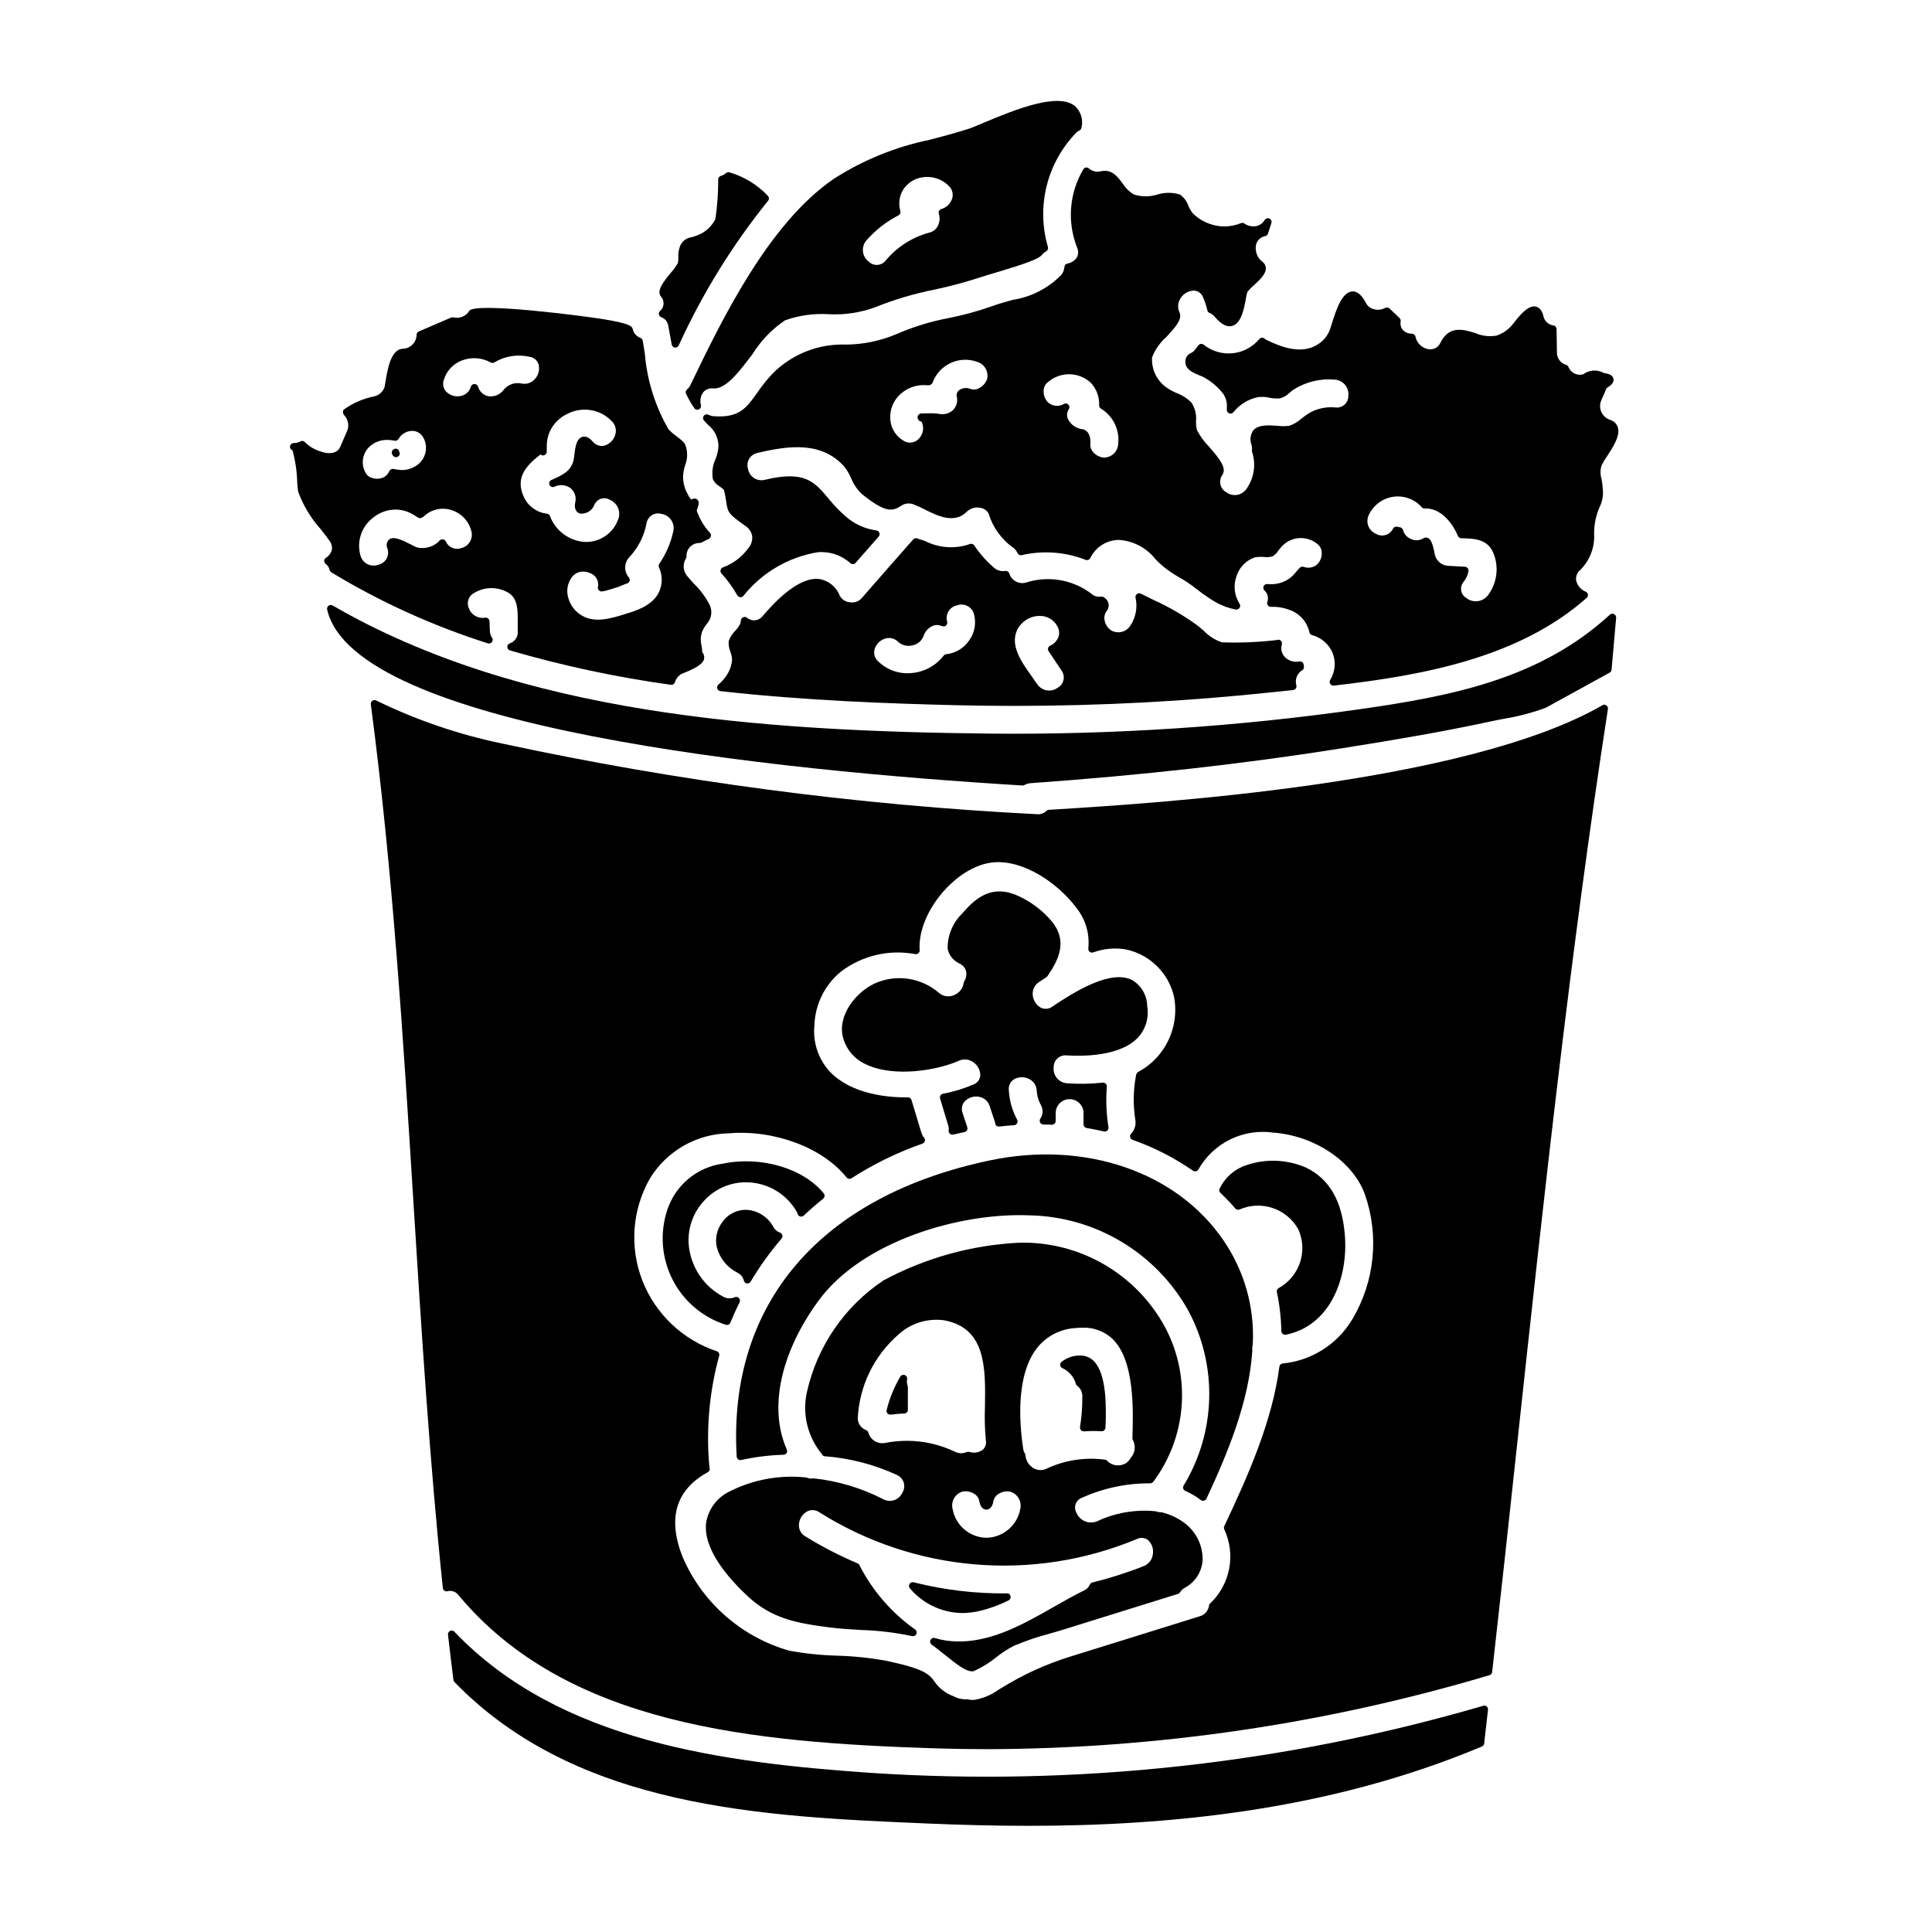
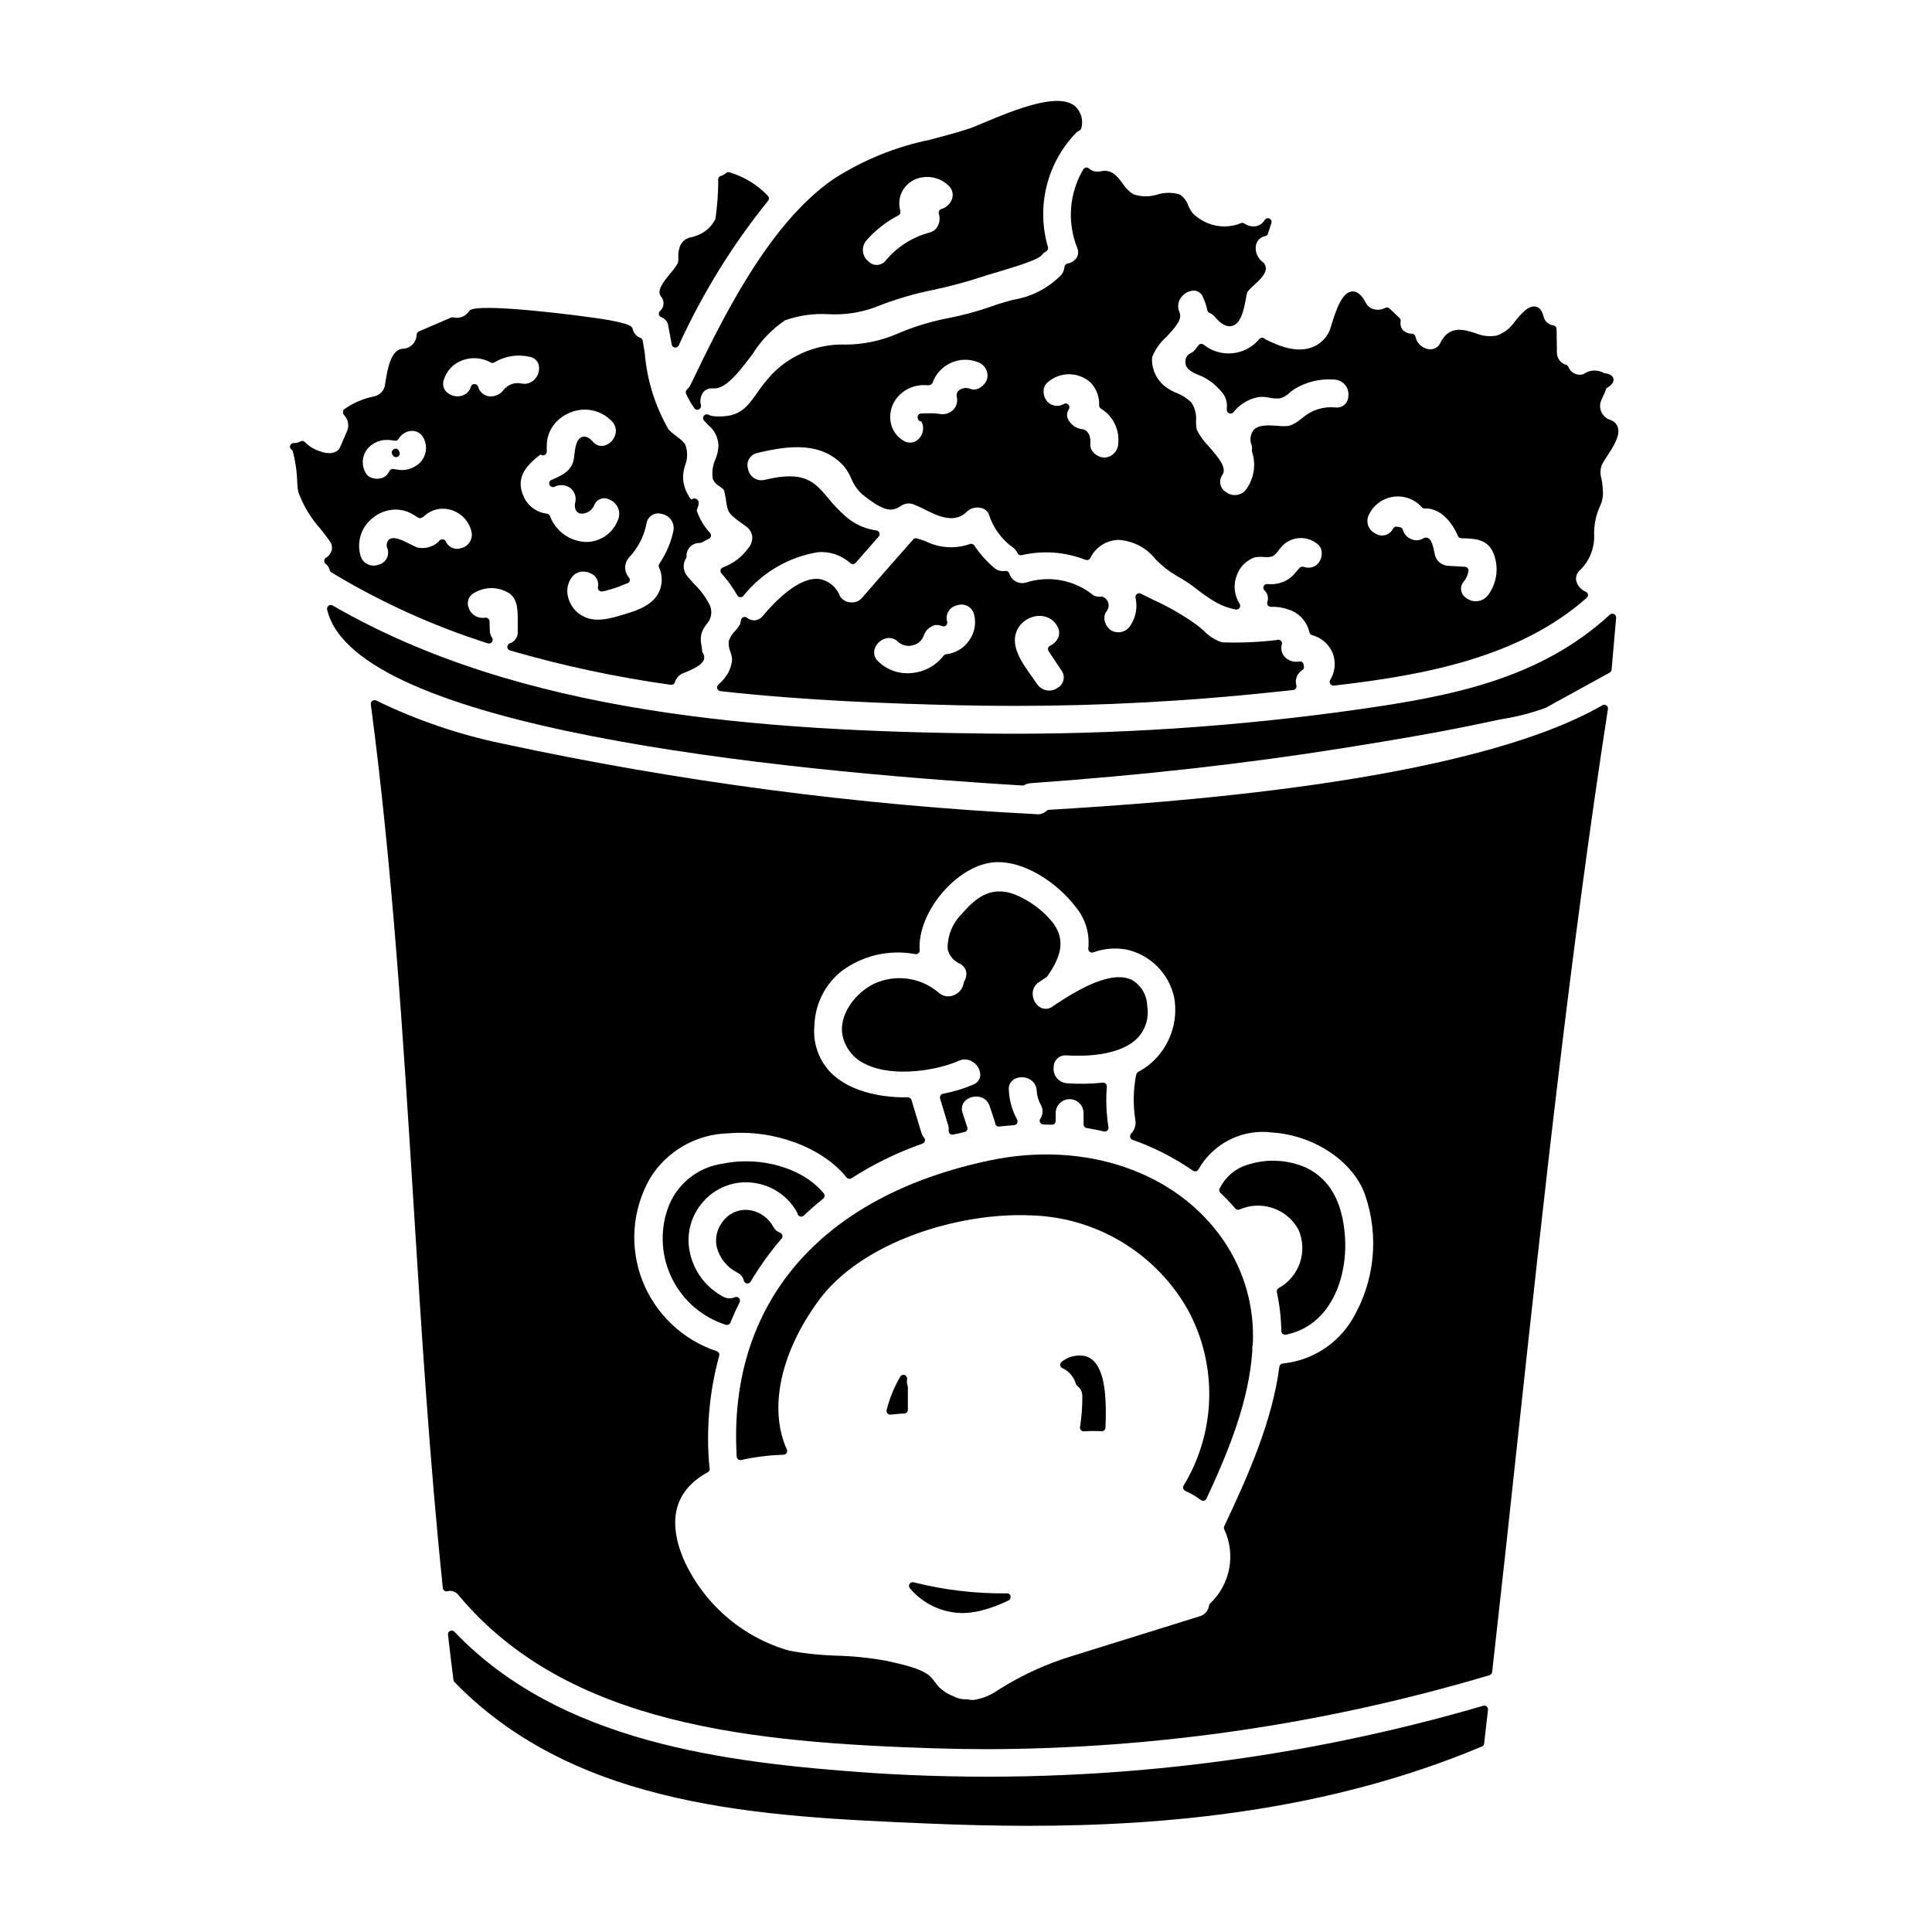
<svg xmlns="http://www.w3.org/2000/svg" fill="#000000" width="800px" height="800px" version="1.1" viewBox="144 144 512 512">
  <g>
    <path d="m489.12 321.6c0.328-0.215 0.5-0.602 0.434-0.988l-0.043-0.273-0.043-0.238c-0.035-0.262-0.18-0.496-0.395-0.648-0.219-0.152-0.488-0.211-0.75-0.16-1.395 0.289-2.84-0.156-3.828-1.18-0.844-0.895-1.145-2.172-0.785-3.348 0.137-0.527-0.176-1.062-0.699-1.207-0.23-0.059-0.473-0.035-0.688 0.066-4.805 0.566-9.645 0.77-14.477 0.609-1.805-0.598-3.438-1.625-4.754-2.996-0.641-0.57-1.301-1.145-2.019-1.684-3.602-2.578-7.445-4.793-11.477-6.613-1.066-0.523-2.152-1.055-3.254-1.613h-0.004c-0.336-0.172-0.738-0.137-1.039 0.094s-0.445 0.609-0.367 0.98c0.566 2.512 0.09 5.148-1.316 7.305-1.043 1.762-3.297 2.375-5.09 1.387-0.902-0.574-1.535-1.484-1.758-2.527-0.219-0.84-0.078-1.734 0.395-2.461 0.504-0.547 0.73-1.297 0.617-2.035-0.113-0.734-0.559-1.379-1.207-1.746-0.207-0.176-0.477-0.254-0.742-0.219-0.715 0.117-1.445-0.008-2.078-0.355-5.031-4.094-11.797-5.348-17.961-3.332-1.875 0.473-3.789-0.621-4.328-2.481-0.16-0.438-0.609-0.703-1.07-0.633-1.086 0.184-2.195-0.145-3.004-0.895-1.996-1.699-3.742-3.672-5.191-5.856-0.27-0.402-0.793-0.551-1.238-0.352-3.883 1.34-8.145 1.039-11.805-0.824-0.691-0.23-1.398-0.469-2.117-0.695v-0.004c-0.375-0.121-0.781-0.008-1.035 0.289-4.602 5.199-9.18 10.422-13.734 15.66-0.789 0.809-1.93 1.176-3.043 0.98-1.121-0.094-2.121-0.734-2.672-1.715-0.887-2.332-2.938-4.023-5.398-4.445-5.375-0.68-11.691 5.848-15.012 9.785-0.48 0.645-1.207 1.059-2.008 1.145-0.801 0.086-1.602-0.168-2.207-0.695-0.266-0.199-0.609-0.246-0.922-0.129-0.309 0.109-0.539 0.371-0.617 0.691-0.043 0.168-0.074 0.344-0.105 0.516-0.031 0.219-0.082 0.434-0.152 0.641-0.352 0.645-0.781 1.238-1.289 1.77-0.773 0.758-1.363 1.684-1.723 2.707-0.086 0.977 0.066 1.961 0.445 2.867 0.246 0.652 0.395 1.34 0.449 2.031-0.117 1.578-0.66 3.09-1.574 4.379-0.59 0.848-1.285 1.613-2.066 2.285-0.293 0.258-0.406 0.664-0.289 1.035 0.117 0.371 0.441 0.637 0.828 0.684 22.566 2.531 45.34 3.32 62.66 3.731 5.051 0.121 10.109 0.18 15.176 0.18 22.957 0 45.898-1.219 68.727-3.652l5.227-0.551c0.285-0.027 0.543-0.18 0.707-0.418 0.164-0.234 0.215-0.527 0.145-0.805-0.461-1.547 0.184-3.211 1.566-4.043zm-91.457-17.191c0.914-0.324 1.922-0.246 2.777 0.219 0.852 0.461 1.469 1.262 1.699 2.203 0.617 2.375 0.141 4.902-1.301 6.891-1.391 2.055-3.617 3.391-6.086 3.66-0.277 0.023-0.531 0.168-0.699 0.391-2.078 2.68-5.191 4.352-8.57 4.602-3.211 0.293-6.387-0.824-8.703-3.062-0.914-0.766-1.316-1.984-1.035-3.148 0.383-1.41 1.465-2.527 2.867-2.945 1.219-0.371 2.547-0.023 3.422 0.902 1.059 0.934 2.523 1.266 3.879 0.879 1.34-0.293 2.434-1.266 2.879-2.562 0.387-1.098 1.191-2 2.238-2.508 0.688-0.352 1.488-0.402 2.215-0.137 0.84 0.336 1.273 0.234 1.594-0.184 0.188-0.242 0.25-0.559 0.172-0.855-0.277-0.93-0.148-1.938 0.355-2.766 0.508-0.828 1.344-1.402 2.297-1.578zm15.898 6.516v-0.004c1.105-2.219 3.352-3.641 5.828-3.699 2.004-0.086 3.879 0.988 4.824 2.754 0.496 0.848 0.605 1.859 0.305 2.793-0.398 1.055-1.203 1.902-2.234 2.359-0.262 0.121-0.453 0.348-0.531 0.625-0.07 0.266-0.027 0.551 0.121 0.785 0.762 1.18 1.543 2.336 2.328 3.5l1.098 1.637c0.531 0.719 0.73 1.629 0.543 2.504-0.184 0.875-0.738 1.629-1.52 2.066-0.84 0.629-1.902 0.883-2.934 0.707-1.035-0.18-1.949-0.777-2.527-1.652-0.426-0.633-0.902-1.301-1.391-1.988-2.746-3.828-5.863-8.203-3.91-12.391z" />
    <path d="m348.96 469.18c-1.367-2.578-3.945-4.289-6.852-4.543-2.648-0.168-5.188 1.066-6.691 3.25-1.457 1.902-1.984 4.359-1.441 6.691 0.777 2.902 2.754 5.34 5.438 6.691 0.863 0.406 1.496 1.184 1.719 2.109 0.086 0.387 0.398 0.68 0.785 0.75h0.16c0.344 0.004 0.668-0.18 0.844-0.477 2.402-4.035 5.144-7.856 8.203-11.418 0.211-0.242 0.289-0.574 0.207-0.887-0.082-0.312-0.312-0.566-0.617-0.68-0.75-0.258-1.379-0.789-1.754-1.488z" />
    <path d="m384.39 509.5c0.086-0.473-0.184-0.934-0.633-1.098-0.449-0.164-0.949 0.02-1.188 0.434-1.621 2.769-2.836 5.758-3.609 8.871-0.059 0.293 0.016 0.59 0.203 0.82 0.188 0.227 0.465 0.359 0.762 0.363h0.102l0.324-0.035c1.098-0.117 2.188-0.234 3.269-0.25v-0.004c0.539-0.004 0.973-0.445 0.973-0.984v-6c0-0.113-0.02-0.223-0.055-0.328-0.207-0.574-0.258-1.191-0.148-1.789z" />
    <path d="m537.09 596.05c-52.66 15.363-107.61 21.383-162.34 17.781-38.711-2.711-82.355-8.066-110.34-37.414v-0.004c-0.289-0.305-0.742-0.387-1.125-0.211-0.383 0.18-0.609 0.578-0.562 1 0.461 4 0.941 8 1.445 12 0.027 0.211 0.121 0.41 0.27 0.562 32.605 33.562 81.926 35.648 125.44 37.488 8.434 0.359 17.387 0.609 26.727 0.609 36.738 0 79.484-3.938 120.12-21.023h-0.004c0.328-0.137 0.555-0.438 0.598-0.789l1.016-8.945c0.039-0.324-0.09-0.648-0.34-0.863-0.25-0.215-0.59-0.289-0.906-0.191z" />
    <path d="m336.65 495.13c0.398 0 0.758-0.242 0.91-0.609 0.715-1.762 1.516-3.543 2.449-5.398l-0.004-0.004c0.184-0.371 0.117-0.816-0.168-1.117-0.285-0.301-0.727-0.391-1.105-0.223-1 0.441-2.152 0.387-3.102-0.156-4.644-2.469-7.91-6.918-8.883-12.086-0.906-4.695 0.441-9.547 3.641-13.102 3.262-3.727 8.156-5.602 13.074-5.008 5.016 0.57 9.434 3.555 11.84 7.988 0 0.059 0.094 0.34 0.117 0.395 0.125 0.297 0.391 0.516 0.707 0.582 0.316 0.062 0.645-0.031 0.879-0.25 1.574-1.488 3.25-2.957 5.152-4.484 0.203-0.168 0.332-0.406 0.363-0.664 0.027-0.262-0.051-0.523-0.215-0.727-5.379-6.648-16.617-9.973-26.688-7.894-3.363 0.449-6.535 1.836-9.148 4.004-2.613 2.164-4.562 5.023-5.625 8.25-2.023 6.09-1.527 12.738 1.383 18.461 2.906 5.723 7.988 10.039 14.102 11.992 0.105 0.031 0.211 0.051 0.32 0.051z" />
    <path d="m326.07 247.21c-0.348 0.289-0.445 0.777-0.246 1.18 0.621 1.312 1.344 2.574 2.16 3.769 0.27 0.391 0.777 0.535 1.211 0.344 0.434-0.195 0.668-0.668 0.559-1.129-0.336-1.195-0.094-2.481 0.652-3.473 0.656-0.73 1.633-1.09 2.606-0.961 3.332 0.25 6.777-4.305 10.414-9.102v0.004c2.207-3.555 5.137-6.602 8.602-8.949 3.676-1.305 7.578-1.859 11.473-1.629 4.234 0.242 8.477-0.391 12.457-1.855 5.023-2.023 10.223-3.574 15.535-4.625 4.211-0.891 8.375-2.008 12.465-3.344 0.82-0.281 2.152-0.676 3.707-1.137 7.691-2.289 11.516-3.59 12.465-4.762h0.004c0.297-0.379 0.672-0.695 1.098-0.926 0.414-0.219 0.617-0.703 0.484-1.152-1.551-5.281-1.664-10.879-0.332-16.219 1.332-5.336 4.059-10.227 7.906-14.16 0.176-0.156 0.371-0.289 0.582-0.395l0.262-0.148c0.258-0.156 0.43-0.418 0.469-0.715 0.531-2.125-0.176-4.367-1.832-5.805-4.449-3.387-14.957 0.633-24.465 4.668-1.574 0.66-2.785 1.18-3.438 1.391-3.664 1.18-7.117 2.078-10.457 2.961-9.043 1.855-17.668 5.363-25.438 10.348-17.434 11.93-29.805 37.625-37.988 54.629-0.215 0.457-0.527 0.863-0.914 1.191zm47.562-39.523c2.391-2.723 5.269-4.969 8.492-6.625 0.406-0.219 0.609-0.691 0.488-1.137-0.547-1.812-0.332-3.769 0.594-5.422 1.156-1.98 3.184-3.293 5.465-3.543 0.34-0.047 0.684-0.066 1.027-0.066 2.144-0.016 4.211 0.836 5.723 2.359 0.898 0.824 1.262 2.082 0.945 3.258-0.406 1.391-1.496 2.481-2.887 2.887-0.258 0.074-0.477 0.246-0.602 0.48-0.129 0.238-0.152 0.516-0.07 0.77 0.344 1.098 0.23 2.285-0.316 3.297-0.43 0.82-1.184 1.426-2.078 1.664-4.562 1.195-8.641 3.785-11.668 7.406-0.531 0.699-1.344 1.133-2.223 1.188-0.879 0.055-1.738-0.281-2.348-0.914-0.844-0.652-1.383-1.621-1.484-2.684-0.102-1.059 0.238-2.117 0.941-2.918z" />
    <path d="m231.84 295.7c13.023 7.875 26.938 14.184 41.441 18.793 0.398 0.125 0.828-0.008 1.082-0.336 0.258-0.324 0.277-0.777 0.055-1.129-0.371-0.543-0.582-1.18-0.605-1.836l-0.09-2.566c-0.016-0.293-0.16-0.566-0.395-0.742-0.23-0.176-0.523-0.246-0.809-0.188-1.883 0.312-3.715-0.797-4.305-2.609-0.648-1.547 0.047-3.328 1.574-4.027 2.805-1.641 6.281-1.602 9.051 0.098 2.438 1.531 2.398 4.797 2.363 7.957v2.144 0.004c0.148 1.441-0.73 2.793-2.109 3.238-0.398 0.148-0.66 0.531-0.652 0.953 0.012 0.426 0.297 0.797 0.707 0.918 13.969 4.066 28.215 7.109 42.625 9.109h0.137c0.426 0.008 0.805-0.258 0.945-0.656 0.32-1.133 1.16-2.043 2.266-2.449 4.398-1.684 5.219-2.898 5.457-3.668h-0.004c0.137-0.586 0.016-1.207-0.328-1.699-0.051-0.086-0.125-0.219-0.133-0.227-0.039-0.633-0.125-1.215-0.215-1.777l-0.004-0.004c-0.281-1.121-0.246-2.297 0.102-3.402 0.305-0.77 0.719-1.496 1.223-2.156 1.285-1.336 1.645-3.312 0.91-5.016-1.07-2.129-2.492-4.059-4.203-5.715-0.691-0.758-1.359-1.484-1.883-2.148v-0.004c-1.051-1.32-1.148-3.164-0.242-4.594 0.086-0.145 0.133-0.312 0.137-0.48-0.059-0.949 0.281-1.879 0.941-2.559 0.66-0.684 1.574-1.059 2.523-1.031h0.047c0.156-0.027 0.309-0.062 0.457-0.113l1.969-1.008c0.285-0.137 0.484-0.406 0.535-0.719 0.055-0.312-0.047-0.629-0.273-0.855-1.566-1.699-2.762-3.711-3.504-5.902 0.566-1.492 0.824-2.516 0-3.027-0.434-0.258-0.988-0.207-1.371 0.125-0.277-0.234-0.512-0.516-0.703-0.824l-0.199-0.426c-0.918-1.516-1.379-3.262-1.332-5.031 0.051-0.953 0.23-1.895 0.535-2.801 0.688-1.738 0.707-3.672 0.051-5.426-0.27-0.664-1.066-1.309-2.457-2.387v0.004c-0.723-0.512-1.395-1.094-2.004-1.738-3.547-6.16-5.691-13.027-6.273-20.113-0.18-1.148-0.367-2.277-0.555-3.379v0.004c-0.059-0.348-0.297-0.633-0.625-0.758-1.027-0.367-1.789-1.242-2.016-2.309-0.199-0.789-0.852-1.445-7.379-2.559-4.609-0.789-34.34-4.688-35.934-2.277-0.883 1.441-2.598 2.144-4.238 1.734-0.207-0.051-0.422-0.031-0.617 0.055l-8.512 3.672c-0.34 0.148-0.566 0.473-0.59 0.84-0.027 2.062-1.691 3.727-3.75 3.758-3.148 0.184-4.035 5.731-4.559 9.055-0.062 0.395-0.113 0.734-0.164 0.996l-0.004-0.004c-0.379 1.234-1.367 2.184-2.617 2.516l-0.086 0.035c-2.949 0.562-5.742 1.77-8.168 3.543-0.285 0.488-0.207 1.109 0.199 1.508 1.145 1.254 1.355 3.098 0.527 4.578l-1.652 3.812c-0.844 1.945-3.496 1.852-5.117 1.18v0.004c-1.598-0.457-3.051-1.316-4.219-2.5-0.305-0.324-0.789-0.398-1.18-0.188-0.539 0.309-1.152 0.457-1.77 0.438-0.535 0.012-0.973 0.426-1.012 0.957-0.012 0.438 0.262 0.828 0.676 0.965 0.75 2.758 1.168 5.598 1.246 8.453 0.031 0.848 0.117 1.688 0.254 2.519 1.328 3.652 3.348 7.016 5.949 9.902 0.844 1.074 1.66 2.117 2.363 3.117l-0.004 0.004c0.527 0.664 0.75 1.52 0.617 2.359-0.215 0.898-0.781 1.668-1.574 2.141-0.27 0.176-0.438 0.469-0.449 0.789s0.133 0.629 0.387 0.82c0.547 0.414 0.926 1.016 1.066 1.688 0.074 0.246 0.242 0.453 0.465 0.578zm86.797-1.344c0.664 1.418 0.879 3.008 0.617 4.551-0.59 3.484-3.223 5.84-8.289 7.414l-0.875 0.273c-4.309 1.363-8.762 2.754-12.441 0.188-1.68-1.191-2.828-2.988-3.207-5.016-0.309-1.621 0.055-3.305 1.008-4.656 0.688-1.031 1.852-1.648 3.09-1.641 0.656 0.008 1.301 0.152 1.895 0.43 1.469 0.543 2.332 2.07 2.039 3.609-0.086 0.316-0.004 0.652 0.211 0.898 0.211 0.246 0.535 0.371 0.859 0.328 0.523-0.055 1.039-0.168 1.539-0.344 0.59-0.152 1.18-0.344 1.758-0.531l1.004-0.32c0.332-0.113 0.66-0.246 0.977-0.395 0.438-0.203 0.887-0.375 1.348-0.52 0.332-0.086 0.598-0.344 0.691-0.68 0.094-0.332 0.008-0.688-0.23-0.941-1.297-1.531-1.262-3.785 0.078-5.277 2.387-2.508 3.992-5.652 4.629-9.051 0.141-0.883 0.656-1.664 1.414-2.141 0.758-0.477 1.684-0.602 2.539-0.348 1.039 0.156 1.969 0.734 2.566 1.602 0.594 0.863 0.805 1.938 0.582 2.965-0.664 3.098-1.926 6.039-3.715 8.656-0.191 0.285-0.227 0.648-0.086 0.961zm-10.887-12.531c-1.359 3.578-4.832 5.902-8.66 5.801-4.195-0.23-7.859-2.918-9.336-6.852-0.125-0.344-0.426-0.59-0.785-0.641-2.746-0.305-5.117-2.051-6.215-4.582-2.074-4.695 0.199-7.836 4.5-11.113h-0.004c0.195 0.184 0.457 0.273 0.723 0.25 0.523-0.035 0.926-0.477 0.922-1 0-0.754 0-1.508 0.035-2.258v-0.004c0.074-1.051 0.328-2.078 0.758-3.043 0.945-2.062 2.586-3.723 4.641-4.691 3.973-2.074 8.84-1.25 11.902 2.023 0.914 0.965 1.219 2.359 0.789 3.613-0.449 1.387-1.578 2.445-2.988 2.801-1.113 0.203-2.254-0.223-2.953-1.113-0.367-0.395-1.484-1.648-2.789-1.234-1.605 0.512-1.891 3.027-2.117 5.051v-0.004c-0.031 0.348-0.078 0.691-0.145 1.031-0.707 3.004-2.879 3.973-5.387 5.117l-0.461 0.207h-0.023c-0.25 0.102-0.449 0.297-0.547 0.547-0.102 0.25-0.098 0.531 0.016 0.773 0.109 0.246 0.316 0.434 0.57 0.523 0.254 0.09 0.531 0.07 0.773-0.051 1.371-0.668 3.004-0.52 4.231 0.391 1.113 0.922 1.598 2.406 1.238 3.809-0.438 2.195 0.816 2.777 1.207 2.91v-0.004c1.613 0.234 3.176-0.652 3.805-2.152 0.285-0.789 0.902-1.414 1.691-1.707 0.789-0.293 1.664-0.227 2.398 0.188 1.027 0.41 1.844 1.219 2.262 2.242 0.418 1.027 0.398 2.176-0.051 3.188zm-32.711-41.801c2.781-1.672 6.098-2.199 9.262-1.48 1.094 0.133 2.019 0.871 2.394 1.906 0.398 1.395 0.055 2.894-0.91 3.973-0.883 1.039-2.266 1.5-3.594 1.207-1.742-0.371-3.547 0.258-4.676 1.633-0.922 1.289-2.481 1.965-4.047 1.75-1.348-0.25-2.43-1.254-2.781-2.578-0.105-0.32-0.379-0.562-0.711-0.625-0.504-0.125-1.02 0.16-1.18 0.652-0.355 1.254-1.375 2.207-2.648 2.473-1.43 0.316-2.918-0.129-3.938-1.18-0.777-0.863-0.996-2.09-0.562-3.168 0.711-2.309 2.438-4.16 4.688-5.035 2.519-0.992 5.348-0.805 7.715 0.508 0.309 0.172 0.684 0.164 0.988-0.02zm-31.988 21.504c1.055-0.625 2.258-0.953 3.484-0.941h0.488-0.004c0.531 0.039 1.055 0.109 1.578 0.207 0.414 0.078 0.832-0.121 1.039-0.492 0.73-1.262 2.059-2.062 3.516-2.117 1.246-0.031 2.402 0.633 3 1.723 1.535 2.672 0.621 6.078-2.043 7.621-1.168 0.738-2.531 1.098-3.91 1.027-0.648-0.047-1.289-0.141-1.922-0.277-0.449-0.086-0.902 0.141-1.098 0.555-0.27 0.656-0.742 1.207-1.352 1.574-0.977 0.516-2.121 0.609-3.172 0.266-0.797-0.211-1.461-0.758-1.832-1.496-1.477-2.723-0.484-6.129 2.227-7.633zm23.289 27.684v-0.004c-1.645 0.664-3.519-0.113-4.207-1.746-0.176-0.336-0.523-0.539-0.898-0.523-0.41-0.012-0.789 0.219-0.969 0.59-0.398 0.363-0.836 0.68-1.309 0.941-1.375 0.746-2.977 0.953-4.492 0.586-0.449-0.184-0.887-0.395-1.309-0.629-2.82-1.449-4.91-2.398-6.082-1.422h0.004c-0.625 0.621-0.785 1.57-0.395 2.359 0.301 0.895 0.211 1.871-0.25 2.691-0.461 0.816-1.25 1.402-2.168 1.609-0.941 0.352-1.988 0.297-2.883-0.156-0.898-0.453-1.566-1.262-1.84-2.231-1.074-3.676 0.199-7.637 3.215-9.996 1.699-1.426 3.84-2.219 6.059-2.238 1.488 0.004 2.953 0.375 4.262 1.086 0.523 0.273 1.031 0.586 1.512 0.93 0.066 0.043 0.426 0.199 0.5 0.23 0.395 0.156 1.078-0.246 1.348-0.547v0.004c1.391-1.297 3.242-1.988 5.144-1.926 3.527 0.125 6.535 2.59 7.352 6.023 0.477 1.922-0.676 3.875-2.594 4.379z" />
    <path d="m318.62 227.34c0.066 0.332 0.305 0.605 0.621 0.723 1.012 0.355 1.73 1.25 1.863 2.312 0.219 1.156 0.422 2.273 0.621 3.371l0.289 1.574c0.082 0.414 0.414 0.73 0.832 0.785h0.137c0.371 0.004 0.715-0.211 0.879-0.547 6.254-13.719 14.207-26.598 23.672-38.332 0.332-0.387 0.316-0.961-0.039-1.324-2.785-2.945-6.301-5.094-10.188-6.234-0.32-0.094-0.668-0.016-0.914 0.207-0.406 0.348-0.879 0.605-1.387 0.762-0.477 0.148-0.766 0.629-0.668 1.121-0.004 3.434-0.25 6.859-0.742 10.258-0.973 2-2.672 3.547-4.754 4.328-0.527 0.227-1.07 0.402-1.629 0.527-1.598 0.227-2.879 1.438-3.199 3.019-0.215 0.715-0.301 1.469-0.246 2.215 0.035 0.539-0.008 1.086-0.125 1.613-0.516 0.898-1.125 1.742-1.82 2.512-1.992 2.441-3.871 4.75-2.684 6.324 0.496 0.539 0.754 1.258 0.707 1.988-0.043 0.73-0.387 1.414-0.945 1.887-0.246 0.234-0.352 0.578-0.281 0.91z" />
    <path d="m248.97 265.15c0.188 0 0.367-0.055 0.52-0.16 0.441-0.27 0.578-0.84 0.312-1.281-0.023-0.074-0.105-0.301-0.137-0.367-0.234-0.371-0.695-0.535-1.113-0.395-0.445 0.152-0.746 0.57-0.742 1.039 0.043 0.277 0.152 0.535 0.32 0.758 0.203 0.258 0.512 0.406 0.84 0.406z" />
    <path d="m571.73 306.74c-0.363-0.18-0.801-0.117-1.102 0.156-18.523 17.039-41.898 21.57-66.23 25.043v0.004c-32.441 4.625-65.188 6.789-97.957 6.473-61.172-0.641-124.63-5.203-174.29-33.957v0.004c-0.34-0.199-0.762-0.176-1.078 0.059-0.316 0.23-0.461 0.629-0.375 1.012 7.156 31.277 118.5 42.641 184.26 46.629h0.059c0.168 0 0.336-0.043 0.484-0.125 0.496-0.285 1.055-0.449 1.629-0.488 29.543-2.106 56.516-5.117 82.465-9.242 14.695-2.336 27.004-4.434 39.293-7.086 1.18-0.262 2.41-0.496 3.641-0.734 3.777-0.613 7.488-1.586 11.082-2.902l16.969-9.332c0.289-0.16 0.48-0.457 0.508-0.785l1.207-13.754c0.035-0.41-0.191-0.801-0.566-0.973z" />
    <path d="m471.36 464.26c0.281 0.332 0.75 0.438 1.148 0.258 5.769-2.508 12.496-0.23 15.555 5.266 2.594 5.754 0.328 12.531-5.199 15.574-0.375 0.211-0.57 0.641-0.48 1.062 0.727 3.394 1.121 6.856 1.18 10.328 0.008 0.293 0.145 0.566 0.371 0.75 0.176 0.141 0.391 0.219 0.613 0.219 0.066 0.004 0.133 0.004 0.199 0 12.074-2.441 16.574-15.465 15.645-26.535-0.742-8.918-4.078-14.711-10.191-17.711v-0.004c-4.996-2.203-10.633-2.461-15.809-0.723-3.094 0.977-5.648 3.172-7.086 6.078-0.035 0.051-0.066 0.105-0.094 0.16-0.184 0.383-0.098 0.84 0.211 1.133 1.383 1.312 2.695 2.699 3.938 4.144z" />
    <path d="m401.96 425.52c1.188 0.809 1.879 2.172 1.824 3.606-0.137 1.047-0.844 1.926-1.836 2.285-2.59 1.113-5.297 1.934-8.066 2.449-0.273 0.055-0.512 0.219-0.656 0.457-0.141 0.238-0.176 0.527-0.098 0.793l2.156 7.141 0.004-0.004c0.129 0.453 0.168 0.926 0.121 1.395-0.023 0.273 0.07 0.543 0.258 0.746 0.184 0.203 0.445 0.316 0.723 0.316 0.078 0 0.16-0.012 0.238-0.027 0.984-0.242 1.969-0.465 2.984-0.676 0.273-0.059 0.512-0.23 0.648-0.473 0.141-0.242 0.168-0.535 0.078-0.801l-1.219-3.695c-0.434-1.062-0.23-2.281 0.523-3.148 1.016-1.055 2.504-1.508 3.938-1.199 1.289 0.258 2.328 1.211 2.699 2.477l1.418 4.258c0.004 0.133 0.02 0.262 0.047 0.395 0.113 0.477 0.57 0.793 1.059 0.73 1.32-0.145 2.641-0.273 3.977-0.359h-0.004c0.34-0.031 0.641-0.238 0.789-0.547 0.148-0.316 0.129-0.688-0.055-0.988-1.281-2.379-2.019-5.012-2.156-7.711-0.148-1.117 0.348-2.219 1.277-2.856 1.246-0.75 2.793-0.805 4.09-0.145 1.199 0.582 1.977 1.785 2.016 3.121 0.086 1.332 0.465 2.625 1.109 3.797 0.652 1.141 0.59 2.551-0.16 3.629-0.195 0.297-0.211 0.676-0.051 0.988 0.164 0.316 0.484 0.516 0.836 0.531 0.754 0 1.512 0.027 2.273 0.059h0.004c0.262 0 0.52-0.098 0.715-0.273 0.191-0.188 0.301-0.441 0.305-0.711v-2.262c0.09-1.973 1.715-3.527 3.691-3.527 1.973 0 3.602 1.555 3.691 3.527v3.148c0 0.484 0.348 0.895 0.828 0.973 1.531 0.246 3.059 0.551 4.582 0.91l-0.004-0.004c0.32 0.07 0.652-0.02 0.895-0.238 0.238-0.223 0.352-0.551 0.305-0.875-0.57-3.555-0.715-7.168-0.438-10.758 0.02-0.297-0.09-0.586-0.305-0.789-0.207-0.203-0.496-0.301-0.785-0.27-3.129 0.344-6.285 0.395-9.422 0.164-1.055-0.062-2.035-0.555-2.711-1.363-0.676-0.809-0.988-1.859-0.859-2.902-0.012-0.891 0.359-1.738 1.016-2.336 0.66-0.594 1.539-0.879 2.422-0.785 4.098 0.262 14.137 0.324 18.895-4.723 2.074-2.254 2.981-5.348 2.449-8.367-0.043-2.887-1.617-5.531-4.129-6.949-3.781-1.781-9.613-0.137-17.879 5.07-0.16 0.109-0.324 0.215-0.496 0.309-0.98 0.621-1.848 1.203-2.551 1.68-0.883 0.691-2.078 0.828-3.094 0.359-1.273-0.695-2.102-1.996-2.188-3.449-0.113-1.34 0.527-2.629 1.664-3.348l1.969-1.316c0.105-0.066 0.195-0.156 0.266-0.258 3.039-4.414 5.305-9.199 1.355-14.281-2.676-3.266-6.129-5.809-10.043-7.391-6.621-2.508-10.715 1.371-14.035 5.203h-0.004c-2.438 2.441-3.777 5.769-3.719 9.223 0.363 1.73 1.535 3.18 3.148 3.898 0.816 0.367 1.434 1.059 1.711 1.906 0.234 0.973 0.062 1.996-0.473 2.84-0.078 0.129-0.121 0.273-0.137 0.422-0.219 1.441-1.188 2.652-2.539 3.191-1.336 0.605-2.902 0.379-4.008-0.582-2.32-2.008-5.168-3.312-8.207-3.746-3.035-0.438-6.137 0.012-8.926 1.289-5.117 2.453-9.773 8.586-8.309 14.215v-0.004c0.832 3.219 3.098 5.875 6.144 7.203 7.402 3.543 19.004 1.527 24.508-0.953h0.004c1.273-0.602 2.777-0.453 3.906 0.387z" />
    <path d="m476 500.25c0.508-9.781-2.223-19.457-7.766-27.531-12.367-18.148-36.605-26.48-61.766-21.23-45.113 9.422-69.625 38.043-67.234 78.527 0.016 0.289 0.16 0.559 0.395 0.73 0.223 0.172 0.512 0.234 0.785 0.172 3.695-0.816 7.461-1.281 11.242-1.391 0.328-0.012 0.625-0.184 0.801-0.461 0.172-0.277 0.195-0.625 0.062-0.922-4.856-10.867-1.719-25.613 8.395-39.445 11.559-15.809 37.52-23.434 56.078-22.617 17.461 0.402 33.41 10.008 41.93 25.258 7.82 14.59 7.34 32.23-1.262 46.371-0.137 0.238-0.172 0.523-0.09 0.789 0.086 0.266 0.281 0.484 0.539 0.602 1.469 0.648 2.856 1.465 4.133 2.434 0.172 0.129 0.379 0.199 0.594 0.199 0.383-0.004 0.727-0.227 0.891-0.57 5.801-12.457 11.289-25.824 12.16-39.332-0.047-0.531-0.008-1.066 0.113-1.582z" />
    <path d="m568.69 330.88c-36.188 20.898-118.43 25.977-145.45 27.652l-1.297 0.082h0.004c-0.242 0.012-0.469 0.117-0.637 0.289-0.66 0.641-1.566 0.961-2.481 0.871-47.66-2.414-95.047-8.672-141.7-18.715-11.574-2.398-22.805-6.234-33.43-11.418-0.324-0.172-0.719-0.145-1.016 0.07-0.301 0.207-0.461 0.566-0.414 0.93 5.785 43.73 8.59 88.609 11.297 132.01 2.094 33.551 4.258 68.246 7.789 102.2 0.031 0.281 0.18 0.539 0.414 0.703 0.23 0.156 0.516 0.211 0.789 0.148 1.105-0.305 2.289 0.113 2.961 1.043 28.859 34.613 78.172 39.027 126.21 40.582 4.703 0.148 9.414 0.223 14.129 0.223h0.004c45-0.148 89.742-6.754 132.87-19.609 0.379-0.113 0.652-0.441 0.703-0.832 2.305-20.469 4.551-40.949 6.738-61.441 6.891-63.703 14.016-129.58 23.945-193.78 0.055-0.375-0.105-0.746-0.418-0.961-0.312-0.215-0.719-0.227-1.047-0.039zm-103.98 238.04c-0.164 0.148-0.273 0.348-0.309 0.57-0.168 1.352-1.137 2.473-2.449 2.836l-34.121 10.629h-0.004c-6.547 2.012-12.805 4.867-18.621 8.488l-0.648 0.395c-1.848 1.328-3.969 2.227-6.211 2.621-0.586 0.102-1.188 0.066-1.758-0.102-0.086-0.023-0.176-0.035-0.266-0.035-1.281 0.078-2.562-0.207-3.691-0.828-1.984-0.711-3.695-2.027-4.898-3.758-1.473-2.098-2.883-3.492-12.785-5.59-4.309-0.793-8.672-1.25-13.047-1.371-4.273-0.117-8.531-0.559-12.738-1.324-12.609-3.59-22.949-12.633-28.191-24.648-4.168-10.352-1.941-17.98 6.621-22.668 0.363-0.199 0.562-0.605 0.5-1.016-0.012-0.094-0.043-0.188-0.09-0.273-0.93-9.934-0.051-19.949 2.59-29.566 0.133-0.5-0.145-1.016-0.633-1.184-9.031-3-16.262-9.863-19.73-18.727-3.449-8.871-2.707-18.82 2.012-27.082 4.465-7.277 12.328-11.781 20.863-11.945 12.062-1.02 24.914 3.785 31.238 11.699 0.316 0.391 0.875 0.48 1.301 0.215 5.891-3.793 12.207-6.871 18.816-9.18 0.305-0.105 0.539-0.355 0.625-0.668 0.086-0.312 0.016-0.645-0.191-0.895-0.332-0.395-0.578-0.855-0.727-1.352l-2.621-8.66c-0.125-0.414-0.508-0.699-0.941-0.699-5.371 0.102-15.027-0.828-20.715-6.824-3.047-3.324-4.523-7.789-4.062-12.273 0.18-5.602 2.805-10.844 7.184-14.344 5.602-4.168 12.691-5.805 19.555-4.508 0.297 0.051 0.602-0.039 0.824-0.242 0.223-0.199 0.344-0.492 0.324-0.793-0.668-9.973 9.734-22.379 19.527-23.285 8.066-0.719 17.227 5.574 22.121 12.203l-0.004-0.004c2.363 3.012 3.457 6.824 3.047 10.629-0.035 0.332 0.102 0.66 0.363 0.867 0.258 0.211 0.609 0.277 0.926 0.172 2.781-1.023 5.781-1.297 8.703-0.789 3.117 0.664 5.977 2.207 8.238 4.453 2.262 2.242 3.828 5.09 4.516 8.203 1.176 6.445-1.109 13.039-6.019 17.379-1.094 0.961-2.297 1.789-3.582 2.465-0.281 0.227-0.461 0.555-0.5 0.914-0.73 3.836-0.797 7.766-0.203 11.625 0.285 1.359-0.121 2.769-1.082 3.773-0.242 0.234-0.348 0.582-0.273 0.914 0.07 0.336 0.309 0.605 0.629 0.723 5.688 2.004 11.082 4.762 16.039 8.195 0.23 0.156 0.516 0.211 0.789 0.148 0.273-0.066 0.504-0.246 0.637-0.496 1.941-3.43 4.871-6.195 8.41-7.938 3.535-1.738 7.516-2.371 11.418-1.816 10.98 0.789 21.199 7.688 24.297 16.379 3.844 11 2.609 23.141-3.371 33.145-3.938 6.586-10.77 10.914-18.406 11.66-0.457 0.043-0.824 0.395-0.887 0.852-1.898 14.504-8.266 28.836-14.613 42.27-0.117 0.262-0.117 0.559 0 0.82 1.52 3.25 1.977 6.894 1.309 10.418-0.668 3.527-2.43 6.75-5.031 9.223z" />
    <path d="m403.77 570.89c2.59-0.641 5.106-1.566 7.496-2.754 0.418-0.199 0.637-0.66 0.535-1.109-0.059-0.477-0.492-0.816-0.969-0.766-8.332 0.09-16.637-0.895-24.711-2.934-0.426-0.109-0.871 0.074-1.094 0.453s-0.168 0.855 0.133 1.176c3.438 4.055 8.461 6.43 13.777 6.519 1.625-0.008 3.25-0.203 4.832-0.586z" />
    <path d="m429.46 209.66c0.367 0.812 0.344 1.742-0.059 2.535-0.57 0.883-1.488 1.484-2.523 1.645-0.438 0.09-0.758 0.457-0.789 0.898-0.062 0.797-0.371 1.559-0.887 2.172-3.465 3.508-7.965 5.809-12.836 6.566-1.867 0.516-3.789 1.047-5.609 1.723-3.656 1.277-7.394 2.301-11.191 3.059-4.828 0.898-9.535 2.34-14.035 4.305-4.199 1.773-8.707 2.707-13.266 2.754-7.305-0.285-14.391 2.508-19.539 7.699-1.477 1.574-2.824 3.262-4.035 5.051-2.867 4.039-4.769 6.723-11.551 6.238h-0.004c-0.484-0.043-0.957-0.176-1.391-0.395-0.434-0.215-0.957-0.086-1.238 0.305-0.285 0.391-0.242 0.926 0.098 1.27 0.371 0.395 0.727 0.789 1.066 1.133 1.676 1.336 2.676 3.344 2.731 5.488-0.047 1.23-0.312 2.441-0.789 3.578-0.766 1.652-1.008 3.5-0.691 5.297 0.355 0.812 0.977 1.477 1.758 1.895 0.516 0.363 1.156 0.812 1.238 1.156 0.312 1.344 0.449 2.305 0.559 3.051 0.395 2.828 0.691 3.184 5.062 6.297 0.945 0.602 1.594 1.57 1.797 2.668 0.117 1.188-0.266 2.367-1.055 3.262-1.68 2.312-4.008 4.07-6.691 5.051-0.309 0.105-0.543 0.359-0.625 0.672-0.086 0.316-0.008 0.652 0.203 0.898 1.613 1.777 3.027 3.731 4.211 5.816 0.156 0.289 0.445 0.484 0.77 0.516 0.324 0.035 0.645-0.094 0.855-0.344l0.07-0.098h0.004c4.902-6.106 11.887-10.188 19.613-11.473 3.164-0.289 6.305 0.762 8.656 2.894 0.195 0.18 0.457 0.273 0.723 0.254 0.262-0.016 0.508-0.137 0.684-0.332 2.027-2.324 4.062-4.648 6.106-6.965v-0.004c0.238-0.266 0.312-0.641 0.191-0.977-0.117-0.336-0.41-0.582-0.762-0.645-2.977-0.391-5.769-1.641-8.043-3.598-1.75-1.527-3.367-3.207-4.82-5.016-3.594-4.269-6.184-7.352-16.703-4.809l-0.004-0.004c-0.98 0.262-2.023 0.098-2.879-0.453-0.852-0.547-1.438-1.43-1.605-2.43-0.285-0.887-0.18-1.855 0.289-2.656 0.469-0.805 1.258-1.371 2.172-1.562 8.527-2.062 17.219-3.043 23.109 3.684l-0.004 0.004c0.695 0.906 1.277 1.898 1.734 2.945 0.629 1.574 1.582 3 2.797 4.18 6.297 5.117 8.16 4.637 10.324 3.285v0.004c1.098-0.836 2.578-0.965 3.801-0.328 0.887 0.344 1.75 0.738 2.586 1.18 3.344 1.676 7.938 3.981 11.25 0.531 0.93-0.84 2.199-1.199 3.434-0.969 0.953 0.113 1.797 0.684 2.258 1.527 1.137 3.723 3.496 6.953 6.691 9.176 0.41 0.352 0.738 0.789 0.957 1.281 0.18 0.426 0.637 0.668 1.094 0.578 5.652-1.309 11.566-0.875 16.965 1.238 0.477 0.191 1.016-0.016 1.246-0.473 1.41-2.918 4.356-4.785 7.598-4.812 3.82 0.258 7.348 2.129 9.707 5.141 1.668 1.727 3.566 3.215 5.644 4.426 1.875 1.02 3.66 2.203 5.324 3.539 1.309 1.023 2.664 1.977 4.07 2.859 1.895 1.227 4.008 2.07 6.227 2.488 0.387 0.047 0.77-0.125 0.988-0.445 0.215-0.328 0.215-0.754 0-1.082-1.406-2.195-1.695-4.922-0.789-7.363 0.746-2.332 2.555-4.172 4.875-4.953 0.781-0.121 1.574-0.148 2.359-0.086 0.781 0.109 1.57 0.051 2.324-0.18 0.656-0.43 1.215-1 1.637-1.664 0.316-0.434 0.668-0.84 1.047-1.219 2.57-2.508 6.633-2.613 9.328-0.246 0.621 0.543 0.98 1.32 0.988 2.144 0.066 1.105-0.32 2.191-1.066 3.008-0.984 0.969-2.445 1.266-3.727 0.762-0.402-0.102-0.824 0.023-1.102 0.328-0.18 0.195-0.359 0.395-0.492 0.562-0.133 0.168-0.355 0.395-0.523 0.602v0.004c-0.219 0.273-0.449 0.535-0.695 0.785-1.176 1.172-2.691 1.941-4.328 2.207-0.805 0.141-1.625 0.168-2.438 0.078-0.414-0.047-0.816 0.172-1.008 0.543-0.184 0.375-0.109 0.828 0.188 1.129 0.859 0.773 1.172 1.988 0.785 3.082-0.102 0.305-0.051 0.645 0.145 0.902 0.203 0.25 0.508 0.398 0.828 0.391 1.578-0.074 3.156 0.168 4.637 0.711 2.801 0.875 4.914 3.18 5.543 6.043 0.078 0.355 0.344 0.637 0.691 0.734 2.473 0.648 4.5 2.418 5.477 4.777 0.902 2.348 0.656 4.984-0.668 7.125-0.18 0.305-0.18 0.684-0.004 0.988 0.176 0.309 0.504 0.496 0.855 0.496h0.109c24.277-2.777 49.199-7.516 67.02-23.25 0.258-0.223 0.379-0.562 0.324-0.898-0.055-0.336-0.277-0.617-0.59-0.746-1.281-0.523-2.227-1.637-2.527-2.984-0.156-1.07 0.273-2.144 1.125-2.812 2.555-2.551 3.879-6.086 3.629-9.688 0.004-1.875 0.309-3.734 0.895-5.512l0.566-1.434c0.762-1.508 1.051-3.211 0.824-4.887-0.035-0.91-0.156-1.816-0.352-2.707-0.328-1.133-0.305-2.344 0.066-3.465 0.383-0.793 0.832-1.551 1.348-2.266 1.629-2.484 3.664-5.57 2.941-7.824-0.305-0.906-1.023-1.617-1.934-1.918-1.98-0.59-3.148-2.637-2.652-4.641 0.188-0.566 0.414-1.117 0.68-1.652 0.336-0.672 0.621-1.371 0.855-2.086 1.121-0.68 2.113-1.508 1.898-2.555-0.234-1.141-1.664-1.395-2.461-1.488-1.75-1.02-3.941-0.898-5.57 0.312-1.617 0.449-3.309-0.402-3.91-1.969-0.117-0.254-0.336-0.449-0.605-0.535-1.473-0.426-2.477-1.789-2.441-3.324l-0.086-6.164c-0.008-0.465-0.336-0.859-0.789-0.953-1.305-0.148-2.379-1.105-2.676-2.387-0.352-1.508-1.035-2.387-2.035-2.606-1.926-0.422-3.969 1.914-5.867 4.352v0.004c-0.18 0.242-0.371 0.48-0.574 0.703-1.074 1.195-2.438 2.098-3.957 2.625-1.914 0.332-3.887 0.098-5.668-0.676-3.047-0.945-6.836-2.125-9.195 2.5-0.516 1.266-1.836 2.004-3.184 1.777-1.715-0.285-3.082-1.594-3.445-3.293-0.078-0.465-0.473-0.805-0.945-0.816-0.918 0.02-1.801-0.348-2.438-1.012-0.508-0.645-0.707-1.484-0.543-2.289 0.039-0.312-0.07-0.625-0.301-0.844l-2.652-2.531c-0.316-0.305-0.801-0.363-1.18-0.145-0.949 0.504-2.059 0.613-3.086 0.297-0.848-0.23-1.562-0.801-1.969-1.574-0.414-0.789-1.684-3.266-3.703-3.098-2.609 0.23-4.141 4.555-5.488 8.957-0.184 0.609-0.324 1.074-0.418 1.301v-0.004c-0.688 1.691-1.926 3.098-3.516 3.996-4.285 2.43-9.426 0.5-13.527-1.551-0.102-0.098-0.211-0.188-0.328-0.266-0.402-0.273-0.945-0.211-1.273 0.148-3.68 4.469-10.273 5.144-14.785 1.516-0.211-0.164-0.477-0.234-0.738-0.195-0.266 0.035-0.504 0.176-0.66 0.391-0.328 0.441-0.652 0.879-1.031 1.332-0.254 0.293-0.57 0.531-0.926 0.691-0.98 0.402-1.578 1.406-1.465 2.461-0.031 1.922 2.203 2.836 3.832 3.508h0.004c0.395 0.141 0.777 0.316 1.148 0.52 1.98 1.094 3.711 2.59 5.078 4.394 0.711 1.07 1.035 2.356 0.914 3.633v0.562c0.004 0.418 0.27 0.785 0.664 0.922 0.395 0.137 0.828 0.012 1.09-0.312 1.633-2.062 3.941-3.481 6.519-3.996 0.961-0.129 1.938-0.086 2.883 0.133 0.953 0.207 1.934 0.273 2.906 0.195 0.988-0.262 1.887-0.789 2.598-1.52 0.344-0.305 0.707-0.586 1.086-0.844 3.242-2.035 7.062-2.945 10.875-2.602 1.059 0.07 2.043 0.574 2.719 1.395 0.676 0.816 0.984 1.879 0.852 2.934 0.012 0.879-0.359 1.723-1.016 2.309-0.656 0.582-1.539 0.852-2.41 0.734-3.106-0.316-6.211 0.641-8.598 2.656l-0.508 0.395h0.004c-0.914 0.793-1.969 1.406-3.113 1.809-1.043 0.137-2.102 0.137-3.148 0-2.394-0.16-5.117-0.352-6.426 1.25-0.773 1.137-0.934 2.582-0.426 3.856 0.125 0.465 0.156 0.949 0.094 1.426-0.016 0.145 0.004 0.293 0.055 0.43 1.062 3.277 0.523 6.859-1.445 9.684-0.562 0.867-1.453 1.469-2.473 1.656-1.016 0.188-2.062-0.055-2.898-0.664-0.805-0.434-1.383-1.191-1.582-2.078-0.203-0.891-0.012-1.824 0.527-2.559 1.238-1.91-0.984-4.488-3.562-7.477v-0.004c-1.289-1.297-2.371-2.789-3.207-4.414-0.176-0.789-0.254-1.594-0.227-2.402 0.152-1.727-0.285-3.453-1.246-4.894-1.105-1.09-2.426-1.938-3.879-2.484-1.062-0.43-2.062-0.992-2.981-1.676-2.414-1.84-3.742-4.766-3.543-7.793 0.816-2.086 2.125-3.949 3.812-5.422 2.293-2.484 4.273-4.629 3.457-6.492-0.602-1.301-0.434-2.828 0.438-3.969 0.82-1.168 2.176-1.844 3.602-1.797 1.027 0.148 1.891 0.855 2.231 1.84 0.484 1.086 0.855 2.219 1.109 3.379 0.07 0.32 0.293 0.582 0.598 0.707 0.52 0.207 0.98 0.547 1.34 0.98 1.707 2.023 3.223 2.828 4.629 2.453 2.422-0.641 3.148-4.496 3.66-7.309v-0.004c0.086-0.559 0.207-1.113 0.363-1.66 0.492-0.637 1.055-1.215 1.672-1.73 1.633-1.512 3.32-3.074 3.238-4.668-0.031-0.656-0.367-1.254-0.902-1.629-1.352-1.027-2.012-2.727-1.715-4.398 0.242-1.234 1.223-2.191 2.461-2.402 0.336-0.078 0.605-0.324 0.715-0.652l0.914-2.801h-0.004c0.156-0.473-0.066-0.984-0.516-1.195-0.449-0.211-0.984-0.055-1.25 0.363-0.492 0.84-1.312 1.434-2.266 1.641-1.09 0.195-2.215-0.059-3.121-0.695-0.258-0.184-0.594-0.227-0.891-0.109-2.754 1.145-5.844 1.176-8.621 0.086-1.59-0.605-3.035-1.547-4.231-2.758-0.434-0.582-0.801-1.211-1.086-1.879-0.41-1.211-1.188-2.266-2.227-3.012-1.965-0.617-4.07-0.617-6.035 0-2.047 0.641-4.242 0.621-6.273-0.055-1.184-0.727-2.18-1.719-2.91-2.898-1.34-1.812-2.848-3.863-5.797-3.219-1.113 0.281-2.293-0.008-3.148-0.77-0.219-0.188-0.508-0.266-0.789-0.219-0.285 0.047-0.535 0.219-0.684 0.469-3.731 6.305-4.332 13.98-1.625 20.789zm-2.309 41.59c-0.188-0.207-0.453-0.328-0.73-0.328-0.156 0-0.309 0.039-0.445 0.109-1.387 0.852-3.168 0.648-4.328-0.488-0.758-0.828-1.145-1.934-1.07-3.055 0.012-0.801 0.371-1.562 0.98-2.086 3.227-2.941 8.156-2.969 11.414-0.062 1.578 1.621 2.418 3.824 2.312 6.082-0.008 0.34 0.16 0.664 0.445 0.852 3.184 1.918 4.981 5.5 4.617 9.199-0.02 2.051-1.648 3.727-3.695 3.797-1.109-0.051-2.148-0.547-2.883-1.375-0.574-0.586-0.875-1.395-0.82-2.215 0.191-1.816-0.43-3.738-2.234-3.957-1.559-0.215-2.922-1.172-3.648-2.57-0.441-0.867-0.363-1.91 0.195-2.707 0.242-0.379 0.195-0.867-0.109-1.195zm-30.516 1.359v-0.004c-0.992 0.957-2.391 1.363-3.738 1.078-0.926-0.141-1.859-0.191-2.797-0.148h-1.43 0.004c-0.109 0.008-0.215 0.031-0.316 0.074-0.125-0.039-0.262-0.051-0.395-0.039-0.375 0.113-0.672 0.41-0.785 0.789-0.051 0.316 0.023 0.645 0.207 0.906 0.094 0.141 0.215 0.258 0.363 0.336 0.137 0.062 0.281 0.098 0.434 0.102 0.762 1.434 0.547 3.191-0.531 4.402-1.047 1.316-2.934 1.59-4.312 0.625-1.652-1-2.824-2.633-3.246-4.519-0.449-2.129-0.035-4.348 1.156-6.172 1.902-2.785 5.184-4.297 8.539-3.934h0.395c0.383-0.055 0.727-0.277 0.926-0.605 0.816-2.312 2.516-4.203 4.727-5.262 2.211-1.055 4.75-1.188 7.059-0.363 1.98 0.555 3.168 2.57 2.695 4.57-0.371 1.078-1.156 1.969-2.188 2.465-0.691 0.371-1.508 0.426-2.242 0.16-0.996-0.418-2.133-0.281-3.004 0.352-0.512 0.402-0.746 1.062-0.602 1.699 0.305 1.246-0.051 2.559-0.938 3.484zm135.25 45.559c0.688-0.828 1.133-1.832 1.281-2.894 0.027-0.266-0.059-0.531-0.234-0.734-0.172-0.203-0.422-0.328-0.688-0.344l-4.328-0.238-0.004-0.004c-1.719-0.027-3.211-1.199-3.641-2.867-0.559-3-1.059-4.184-1.902-4.535h0.004c-0.152-0.066-0.316-0.098-0.48-0.098-0.262 0-0.512 0.082-0.727 0.227-0.934 0.582-2.098 0.66-3.106 0.215-1.094-0.391-1.934-1.285-2.246-2.406-0.086-0.387-0.398-0.684-0.789-0.75l-0.789-0.16 0.004-0.004c-0.426-0.078-0.855 0.121-1.062 0.5-0.398 0.836-1.137 1.465-2.027 1.715-0.887 0.254-1.844 0.113-2.621-0.391-0.934-0.422-1.648-1.215-1.969-2.188-0.32-0.973-0.219-2.035 0.277-2.93 1.254-2.531 3.684-4.269 6.481-4.644 2.797-0.371 5.598 0.668 7.469 2.781 0.191 0.234 0.488 0.359 0.789 0.332 4.125-0.172 7.231 3.621 8.793 7.293 0.156 0.359 0.504 0.59 0.895 0.598 3.894 0.051 6.988 0.375 8.484 3.883 1.539 3.715 1.008 7.965-1.398 11.188-0.664 0.887-1.66 1.465-2.758 1.602-1.098 0.137-2.207-0.184-3.066-0.879-0.703-0.441-1.18-1.164-1.305-1.988-0.121-0.82 0.121-1.652 0.664-2.277z" />
-     <path d="m457.61 547.39c-1.723-1.234-3.668-2.121-5.731-2.609-0.09-0.027-0.184-0.039-0.281-0.027-0.441 0.004-0.883-0.078-1.297-0.242-5.336-0.555-10.719 0.363-15.57 2.648-1.043 0.426-2.215 0.418-3.25-0.027-1.035-0.445-1.848-1.285-2.262-2.332-0.375-0.715-0.422-1.559-0.125-2.305 0.301-0.75 0.914-1.332 1.676-1.594 5.66-2.547 11.809-3.848 18.016-3.801 0.32-0.012 0.617-0.156 0.832-0.395 4.332-5.793 6.934-12.691 7.512-19.902 0.578-7.211-0.895-14.438-4.25-20.848-3.723-6.984-9.309-12.797-16.141-16.793-6.832-3.996-14.637-6.016-22.551-5.836-12.613 0.598-24.938 4.012-36.062 9.992-10.309 6.879-17.57 17.465-20.277 29.559-1.297 5.766 0.137 11.809 3.887 16.379 0.047 0.105 0.109 0.203 0.176 0.297 0.164 0.215 0.406 0.348 0.672 0.371 6.656 0.496 13.168 2.191 19.219 5.008 0.84 0.402 1.461 1.145 1.715 2.035 0.25 0.895 0.105 1.852-0.398 2.633-0.422 0.934-1.215 1.645-2.191 1.965-0.973 0.316-2.035 0.211-2.926-0.293-5.711-2.938-11.918-4.797-18.305-5.488-0.082-0.012-0.168-0.012-0.25 0-0.504 0.098-1.023 0.043-1.5-0.152-0.105-0.047-0.215-0.074-0.328-0.086-6.965-0.75-14 0.535-20.254 3.691-3.332 1.582-5.672 4.711-6.242 8.355-0.789 6.797 5.543 14.309 11.02 19.414 6.297 5.902 12.953 7.156 21.648 8.266 2.715 0.348 5.574 0.52 8.332 0.684h0.004c4.57 0.137 9.121 0.68 13.594 1.625 0.469 0.113 0.949-0.133 1.137-0.578 0.184-0.445 0.02-0.961-0.395-1.215-6.113-4.332-11.105-10.062-14.562-16.707-0.027-0.113-0.066-0.219-0.117-0.32-0.105-0.195-0.273-0.352-0.48-0.438-4.785-2.027-9.41-4.414-13.84-7.137-1.117-0.613-1.789-1.805-1.742-3.078 0.047-1.469 0.852-2.809 2.125-3.543 1.051-0.559 2.328-0.48 3.301 0.207 25.234 15.906 56.629 18.547 84.16 7.074 0.938-0.465 2.051-0.371 2.894 0.246 1.062 0.957 1.559 2.394 1.312 3.801-0.168 1.426-1.113 2.637-2.453 3.148-4.422 1.754-8.961 3.203-13.582 4.332-0.289 0.074-0.527 0.273-0.656 0.543-0.289 0.68-0.816 1.227-1.484 1.543-2.727 1.344-5.512 2.914-8.172 4.438-8.867 5.035-18.062 10.254-28.398 8.879-1.027-0.156-2.039-0.383-3.031-0.691-0.461-0.129-0.949 0.094-1.152 0.523-0.207 0.43-0.074 0.949 0.312 1.227 1.102 0.789 2.301 1.75 3.492 2.703 3.324 2.676 5.477 4.328 7.086 4.359h-0.004c0.078 0.016 0.16 0.023 0.238 0.023 0.117 0.012 0.234-0.012 0.34-0.066 2.141-0.953 4.148-2.188 5.965-3.672 1.441-1.148 2.988-2.152 4.621-3 3.086-1.32 6.266-2.406 9.512-3.25 1.277-0.371 2.555-0.73 3.797-1.121l30.207-9.41h0.004c0.223-0.062 0.41-0.203 0.535-0.395 0.312-0.504 0.746-0.922 1.266-1.211 2.777-1.469 4.582-4.289 4.746-7.43 0.062-3.965-1.844-7.699-5.09-9.977zm-28.641-51.441c0.637-0.062 1.25-0.094 1.844-0.094h-0.004c2.906-0.129 5.742 0.895 7.898 2.852 6.055 5.676 5.625 19.168 5.391 26.422-0.004 0.195 0.047 0.387 0.152 0.555 0.809 1.539 0.555 3.418-0.625 4.691-0.535 1.062-1.57 1.781-2.754 1.91-1.262 0.207-2.543-0.215-3.43-1.133-0.156-0.184-0.379-0.301-0.617-0.328-5.258-0.703-10.605 0.117-15.41 2.359-1.133 0.586-2.488 0.535-3.57-0.137-1.203-0.727-1.98-1.984-2.098-3.383-0.008-0.16-0.051-0.312-0.129-0.449-0.23-0.375-0.383-0.785-0.457-1.219-1.047-6.906-1.969-19.574 3.664-26.766v0.004c2.473-3.129 6.164-5.051 10.145-5.285zm-23.715 29.688v0.004c0.203 0.938-0.105 1.914-0.816 2.566-1.035 0.754-2.375 0.965-3.594 0.559-0.219-0.062-0.453-0.047-0.66 0.043-1 0.438-2.144 0.406-3.117-0.086-3.973-1.906-8.324-2.894-12.73-2.894-1.938 0.004-3.875 0.191-5.777 0.562-1.984 0.391-3.934-0.828-4.453-2.785-0.086-0.285-0.301-0.512-0.582-0.617-1.355-0.484-2.246-1.789-2.207-3.231 0.445-8.48 4.297-16.422 10.684-22.02 3.305-3.07 7.82-4.477 12.285-3.836 11.059 2.106 10.895 12.68 10.738 22.898l-0.004 0.004c-0.117 2.945-0.039 5.898 0.234 8.836zm-8.793 18.324c-0.531-1.984 0.59-4.035 2.551-4.656 0.281-0.074 0.574-0.109 0.863-0.109 0.828 0.008 1.637 0.254 2.332 0.699 0.684 0.41 1.164 1.094 1.316 1.875 0.32 2.133 1.516 2.301 1.879 2.301 0.359 0 1.539-0.164 1.863-2.266 0.152-0.789 0.641-1.477 1.332-1.887 0.945-0.625 2.106-0.836 3.211-0.59 1.949 0.633 3.066 2.672 2.555 4.652-0.824 4.312-4.555 7.457-8.941 7.543-4.406-0.066-8.156-3.231-8.961-7.562z" />
    <path d="m425.54 506.57c1.762 0.793 3.074 2.332 3.582 4.195 0.062 0.195 0.188 0.367 0.352 0.492 0.867 0.641 1.371 1.66 1.352 2.734 0.023 2.75-0.18 5.492-0.609 8.207-0.039 0.285 0.047 0.57 0.23 0.785 0.188 0.215 0.461 0.34 0.746 0.34h0.059c1.551-0.109 3.106-0.117 4.656-0.027 0.266 0.023 0.527-0.066 0.723-0.246 0.195-0.176 0.312-0.426 0.324-0.691 0.266-5.902 0.238-14.168-2.984-17.551-0.945-1.02-2.285-1.594-3.68-1.574-1.805-0.051-3.574 0.547-4.977 1.684-0.266 0.215-0.395 0.555-0.348 0.891 0.047 0.336 0.262 0.629 0.574 0.766z" />
  </g>
</svg>